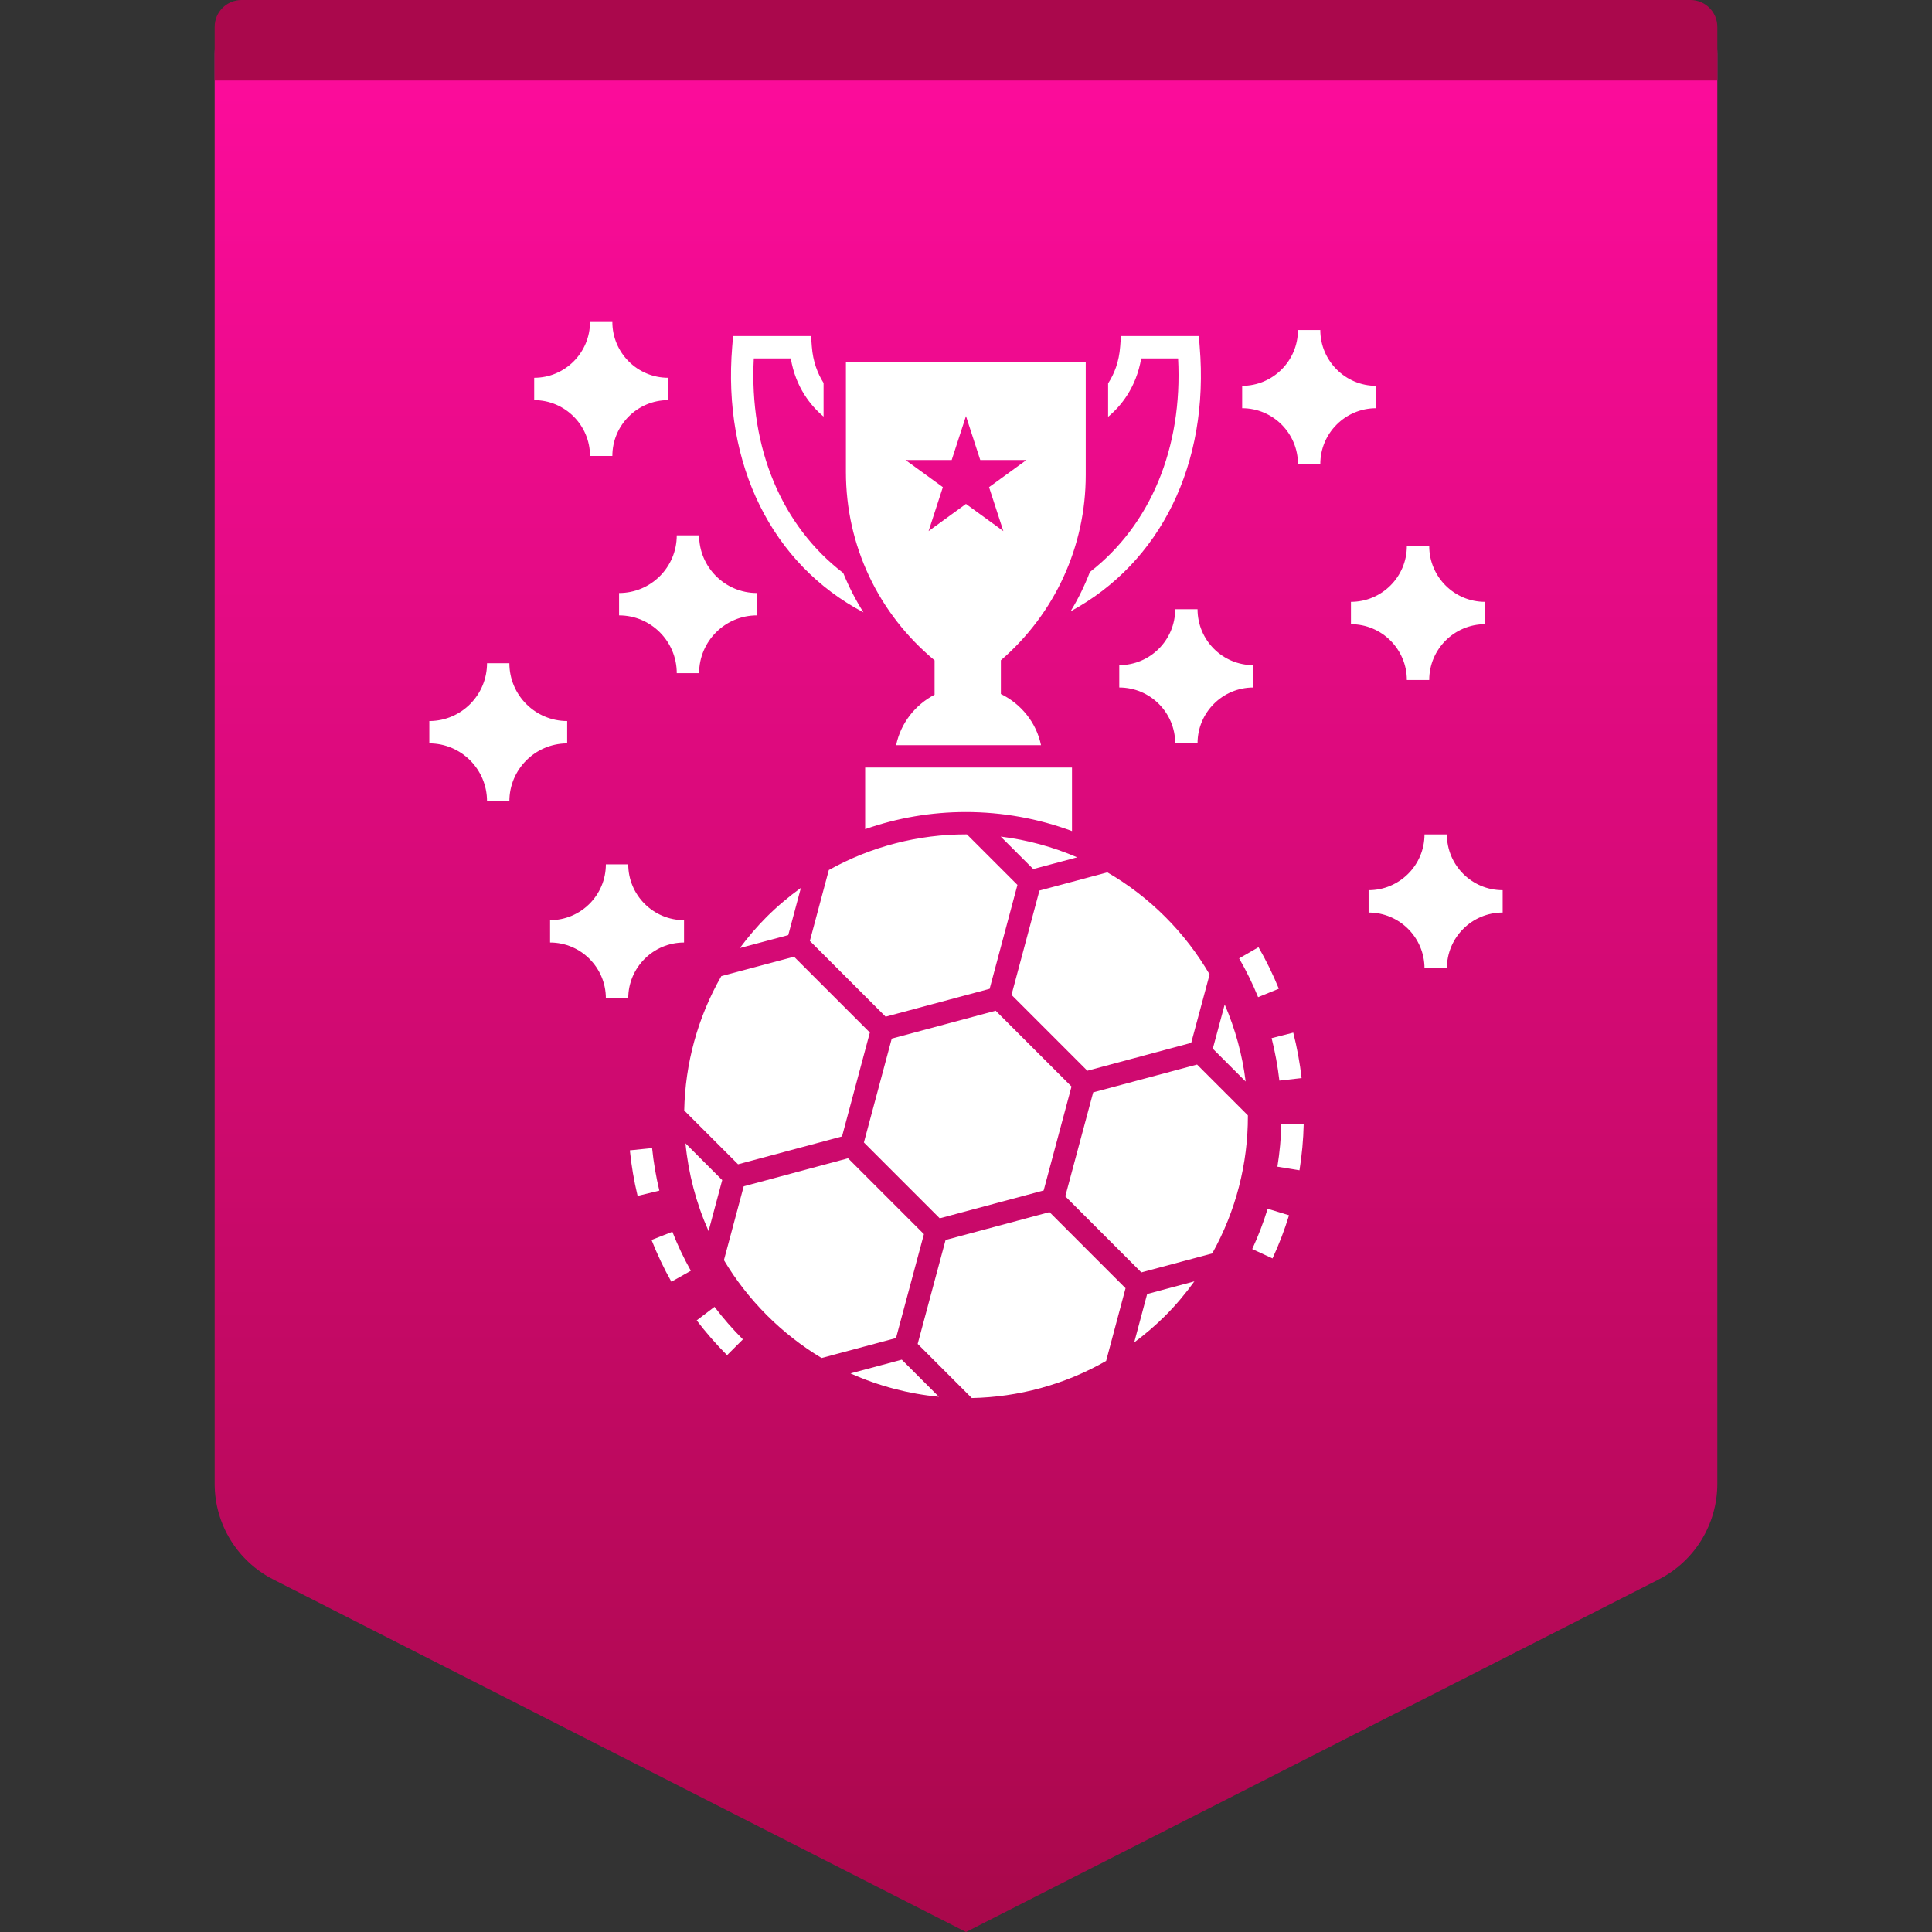
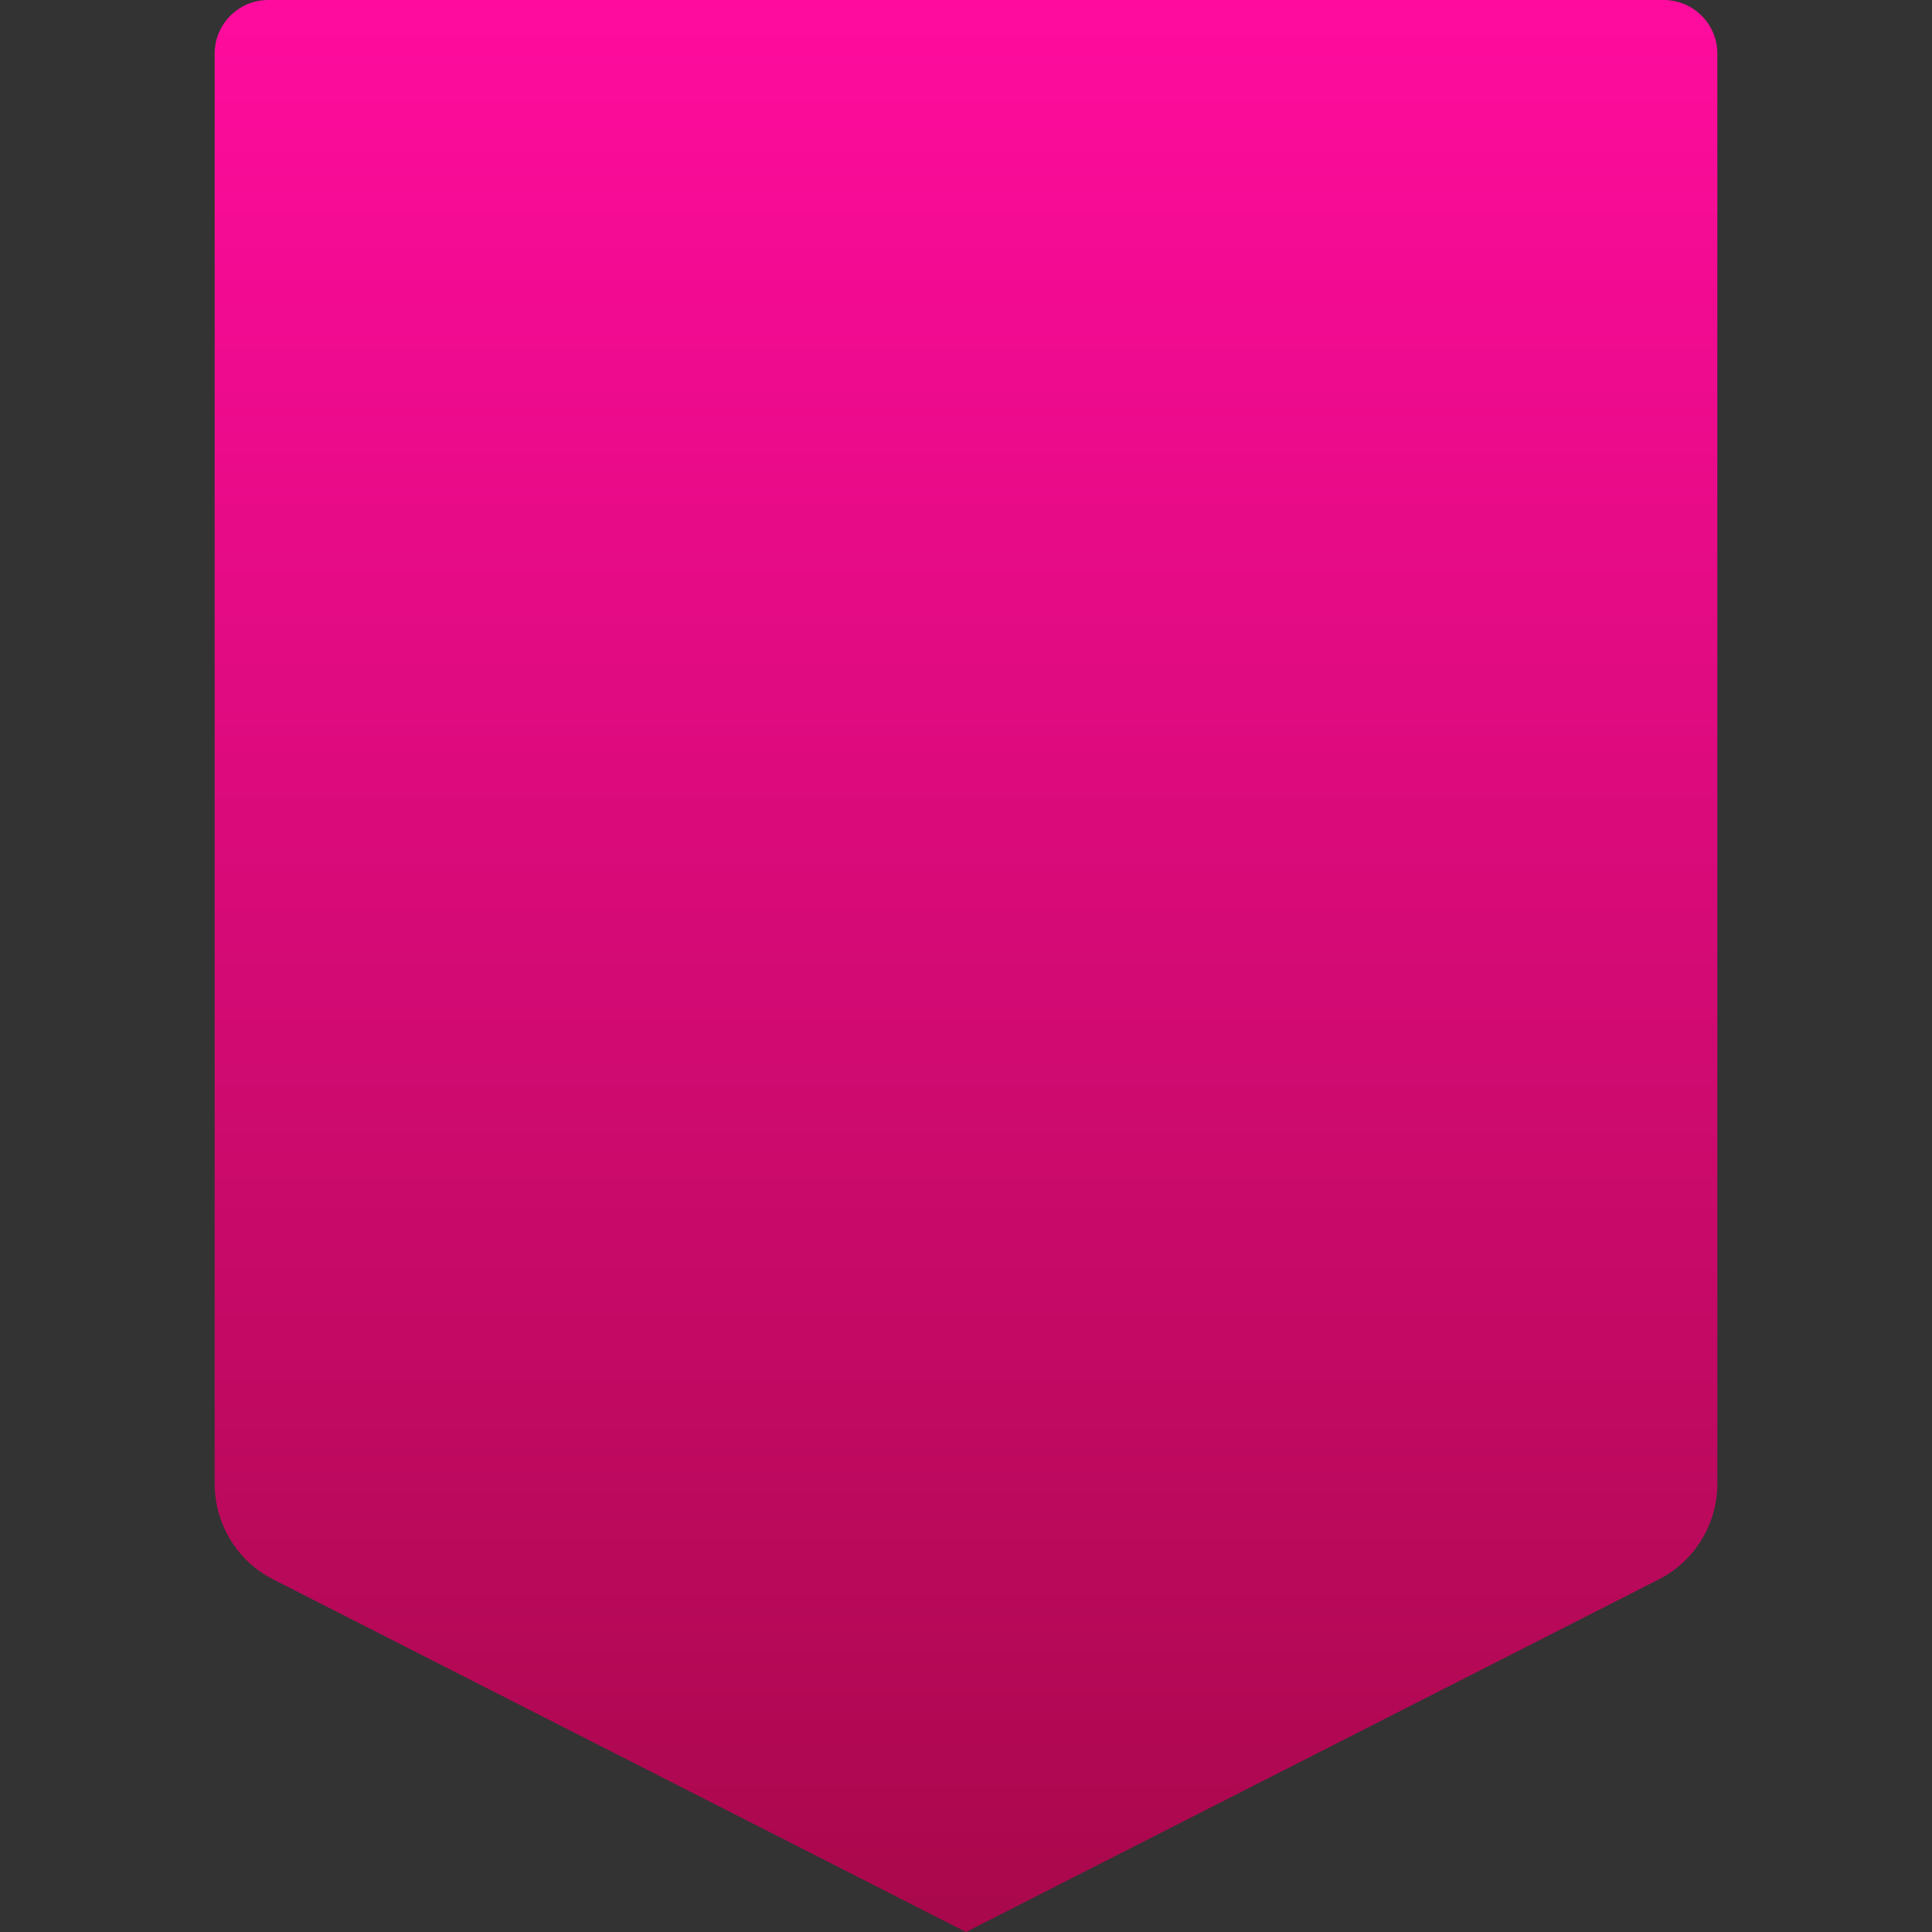
<svg xmlns="http://www.w3.org/2000/svg" width="72" height="72" viewBox="0 0 72 72" fill="none">
  <rect x="0" y="0" width="72" height="72" fill="#333333" stroke="none" />
  <path fill-rule="evenodd" clip-rule="evenodd" d="M10 0H62C63.105 0 64 0.895 64 2V55.297C64 56.802 63.155 58.18 61.814 58.862L36 72L10.186 58.862C8.845 58.18 8 56.802 8 55.297V2C8 0.895 8.895 0 10 0Z" fill="url(#paint0_linear_168_15535)" />
-   <path fill-rule="evenodd" clip-rule="evenodd" d="M9 0H63C63.552 0 64 0.448 64 1V3H8V1C8 0.448 8.448 0 9 0Z" fill="#AA084C" />
-   <path d="M39.111 45.172L41.946 48.008L41.222 50.718C39.674 51.606 37.949 52.066 36.216 52.101L34.199 50.084L35.239 46.211L39.111 45.172ZM33.607 50.671L34.99 52.054C33.861 51.945 32.748 51.655 31.696 51.183L33.607 50.671ZM31.605 43.166L34.432 45.993L33.392 49.866L30.617 50.609C29.878 50.164 29.194 49.63 28.582 49.018C27.96 48.395 27.421 47.704 26.979 46.962L27.716 44.211L31.605 43.166ZM26.628 48.703C26.95 49.127 27.305 49.535 27.686 49.915L27.096 50.504C26.69 50.098 26.308 49.661 25.964 49.207L26.628 48.703ZM44.511 47.753C44.188 48.199 43.831 48.628 43.428 49.031C43.062 49.397 42.673 49.727 42.269 50.028L42.751 48.224L44.511 47.753ZM25.057 45.905C25.252 46.403 25.484 46.891 25.746 47.358L25.02 47.766C24.739 47.266 24.491 46.743 24.281 46.21L25.057 45.905ZM44.611 39.672L46.504 41.565C46.504 41.575 46.505 41.586 46.505 41.597C46.507 43.363 46.061 45.126 45.176 46.712L42.535 47.419L39.7 44.583L40.74 40.709L44.611 39.672ZM47.242 45.046L48.038 45.29C47.871 45.839 47.663 46.38 47.423 46.898L46.667 46.548C46.892 46.064 47.085 45.559 47.242 45.046ZM25.546 42.609L26.915 43.979L26.406 45.879C25.941 44.834 25.653 43.729 25.546 42.609ZM37.106 37.666L39.932 40.491L38.894 44.365L35.021 45.403L32.195 42.577L33.233 38.706L37.106 37.666ZM24.302 42.786C24.356 43.319 24.447 43.852 24.572 44.371L23.762 44.568C23.628 44.011 23.53 43.44 23.473 42.87L24.302 42.786ZM47.752 41.878L48.585 41.897C48.572 42.471 48.519 43.048 48.428 43.613L47.605 43.479C47.69 42.953 47.74 42.414 47.752 41.878ZM29.592 35.654L32.417 38.479L31.38 42.352L27.505 43.39L25.499 41.384C25.534 39.651 25.994 37.926 26.882 36.377L29.592 35.654ZM45.641 37.434C46.039 38.357 46.301 39.323 46.422 40.305L45.198 39.081L45.641 37.434ZM48.196 38.483C48.337 39.037 48.442 39.607 48.507 40.177L47.679 40.271C47.618 39.739 47.52 39.206 47.389 38.689L48.196 38.483ZM41.268 32.511C42.039 32.957 42.767 33.511 43.428 34.172C44.085 34.83 44.631 35.549 45.079 36.314L44.393 38.864L40.522 39.903L37.696 37.076L38.737 33.189L41.268 32.511ZM36.035 31.096L37.917 32.978L36.881 36.85L33.005 37.889L30.181 35.065L30.888 32.424C32.474 31.539 34.237 31.093 36.003 31.095C36.014 31.095 36.025 31.096 36.035 31.096ZM23.413 32.212C23.413 33.358 24.346 34.292 25.492 34.292V35.125C24.346 35.125 23.413 36.058 23.413 37.204H22.579C22.579 36.058 21.646 35.125 20.5 35.125V34.292C21.646 34.292 22.579 33.358 22.579 32.212H23.413ZM46.901 35.3C47.187 35.794 47.441 36.315 47.658 36.847L46.886 37.161C46.684 36.664 46.446 36.178 46.179 35.716L46.901 35.3ZM53.921 31.096C53.921 32.242 54.85 33.175 56 33.175V34.008C54.85 34.008 53.921 34.942 53.921 36.087H53.087C53.087 34.942 52.154 34.008 51.004 34.008V33.175C52.154 33.175 53.087 32.242 53.087 31.096H53.921ZM29.847 33.089L29.376 34.849L27.572 35.331C27.873 34.927 28.203 34.538 28.569 34.172C28.972 33.77 29.401 33.412 29.847 33.089ZM37.294 31.177C38.269 31.297 39.228 31.557 40.143 31.95L38.506 32.388L37.294 31.177ZM39.95 28.604V30.971C38.692 30.504 37.35 30.262 35.992 30.262C34.712 30.262 33.442 30.479 32.242 30.9V28.604H39.95ZM18.983 24.717C18.983 25.904 19.95 26.871 21.137 26.871V27.704H21.117C19.938 27.717 18.983 28.679 18.983 29.858H18.15C18.15 28.671 17.188 27.704 16 27.704V26.871H16.021C17.2 26.858 18.15 25.896 18.15 24.717H18.983ZM40.462 13.504V17.704C40.462 20.364 39.312 22.868 37.3 24.606V25.863C38.051 26.231 38.62 26.923 38.796 27.771H33.396C33.568 26.945 34.109 26.265 34.829 25.89V24.608C32.73 22.868 31.525 20.324 31.525 17.592V13.504H40.462ZM44.629 22.704C44.629 23.854 45.558 24.788 46.708 24.788V25.621C45.558 25.621 44.629 26.554 44.629 27.7H43.796C43.796 26.554 42.862 25.621 41.712 25.621V24.788C42.862 24.788 43.796 23.854 43.796 22.704H44.629ZM53.263 20.35C53.263 21.496 54.196 22.429 55.342 22.429V23.262C54.196 23.262 53.263 24.196 53.263 25.342H52.429C52.429 24.196 51.496 23.262 50.346 23.262V22.429C51.496 22.429 52.429 21.496 52.429 20.35H53.263ZM26.054 19.95C26.054 21.137 27.021 22.1 28.208 22.1V22.933C27.021 22.933 26.054 23.9 26.054 25.087H25.221C25.221 23.9 24.258 22.933 23.071 22.933V22.1C24.258 22.1 25.221 21.137 25.221 19.95H26.054ZM30.225 12.525L30.254 12.908C30.296 13.483 30.475 13.929 30.692 14.271V15.525C30.221 15.129 29.65 14.438 29.471 13.358H28.092C27.917 16.725 29.146 19.608 31.425 21.354C31.633 21.863 31.883 22.354 32.179 22.821C28.775 21.029 26.921 17.321 27.288 12.908L27.321 12.525H30.225ZM44.679 12.525L44.708 12.908C45.075 17.288 43.25 20.971 39.896 22.783C40.183 22.317 40.421 21.825 40.617 21.317C42.867 19.571 44.079 16.7 43.904 13.358H42.529C42.342 14.45 41.767 15.142 41.296 15.533V14.287C41.521 13.942 41.704 13.492 41.746 12.908L41.775 12.525H44.679ZM35.999 15.506L35.467 17.143H33.745L35.138 18.155L34.606 19.792L35.999 18.78L37.392 19.792L36.859 18.155L38.252 17.143H36.531L35.999 15.506ZM49.204 12.3C49.204 13.446 50.138 14.379 51.283 14.379V15.213C50.138 15.213 49.204 16.146 49.204 17.292H48.371C48.371 16.146 47.438 15.213 46.292 15.213V14.379C47.438 14.379 48.371 13.446 48.371 12.3H49.204ZM22.821 12C22.821 13.146 23.754 14.079 24.9 14.079V14.912C23.754 14.912 22.821 15.846 22.821 16.992H21.988C21.988 15.846 21.054 14.912 19.908 14.912V14.079C21.054 14.079 21.988 13.146 21.988 12H22.821Z" fill="white" />
  <defs>
    <linearGradient id="paint0_linear_168_15535" x1="36" y1="0" x2="36" y2="72" gradientUnits="userSpaceOnUse">
      <stop stop-color="#FF0C9E" />
      <stop offset="1" stop-color="#A9084B" />
    </linearGradient>
  </defs>
</svg>